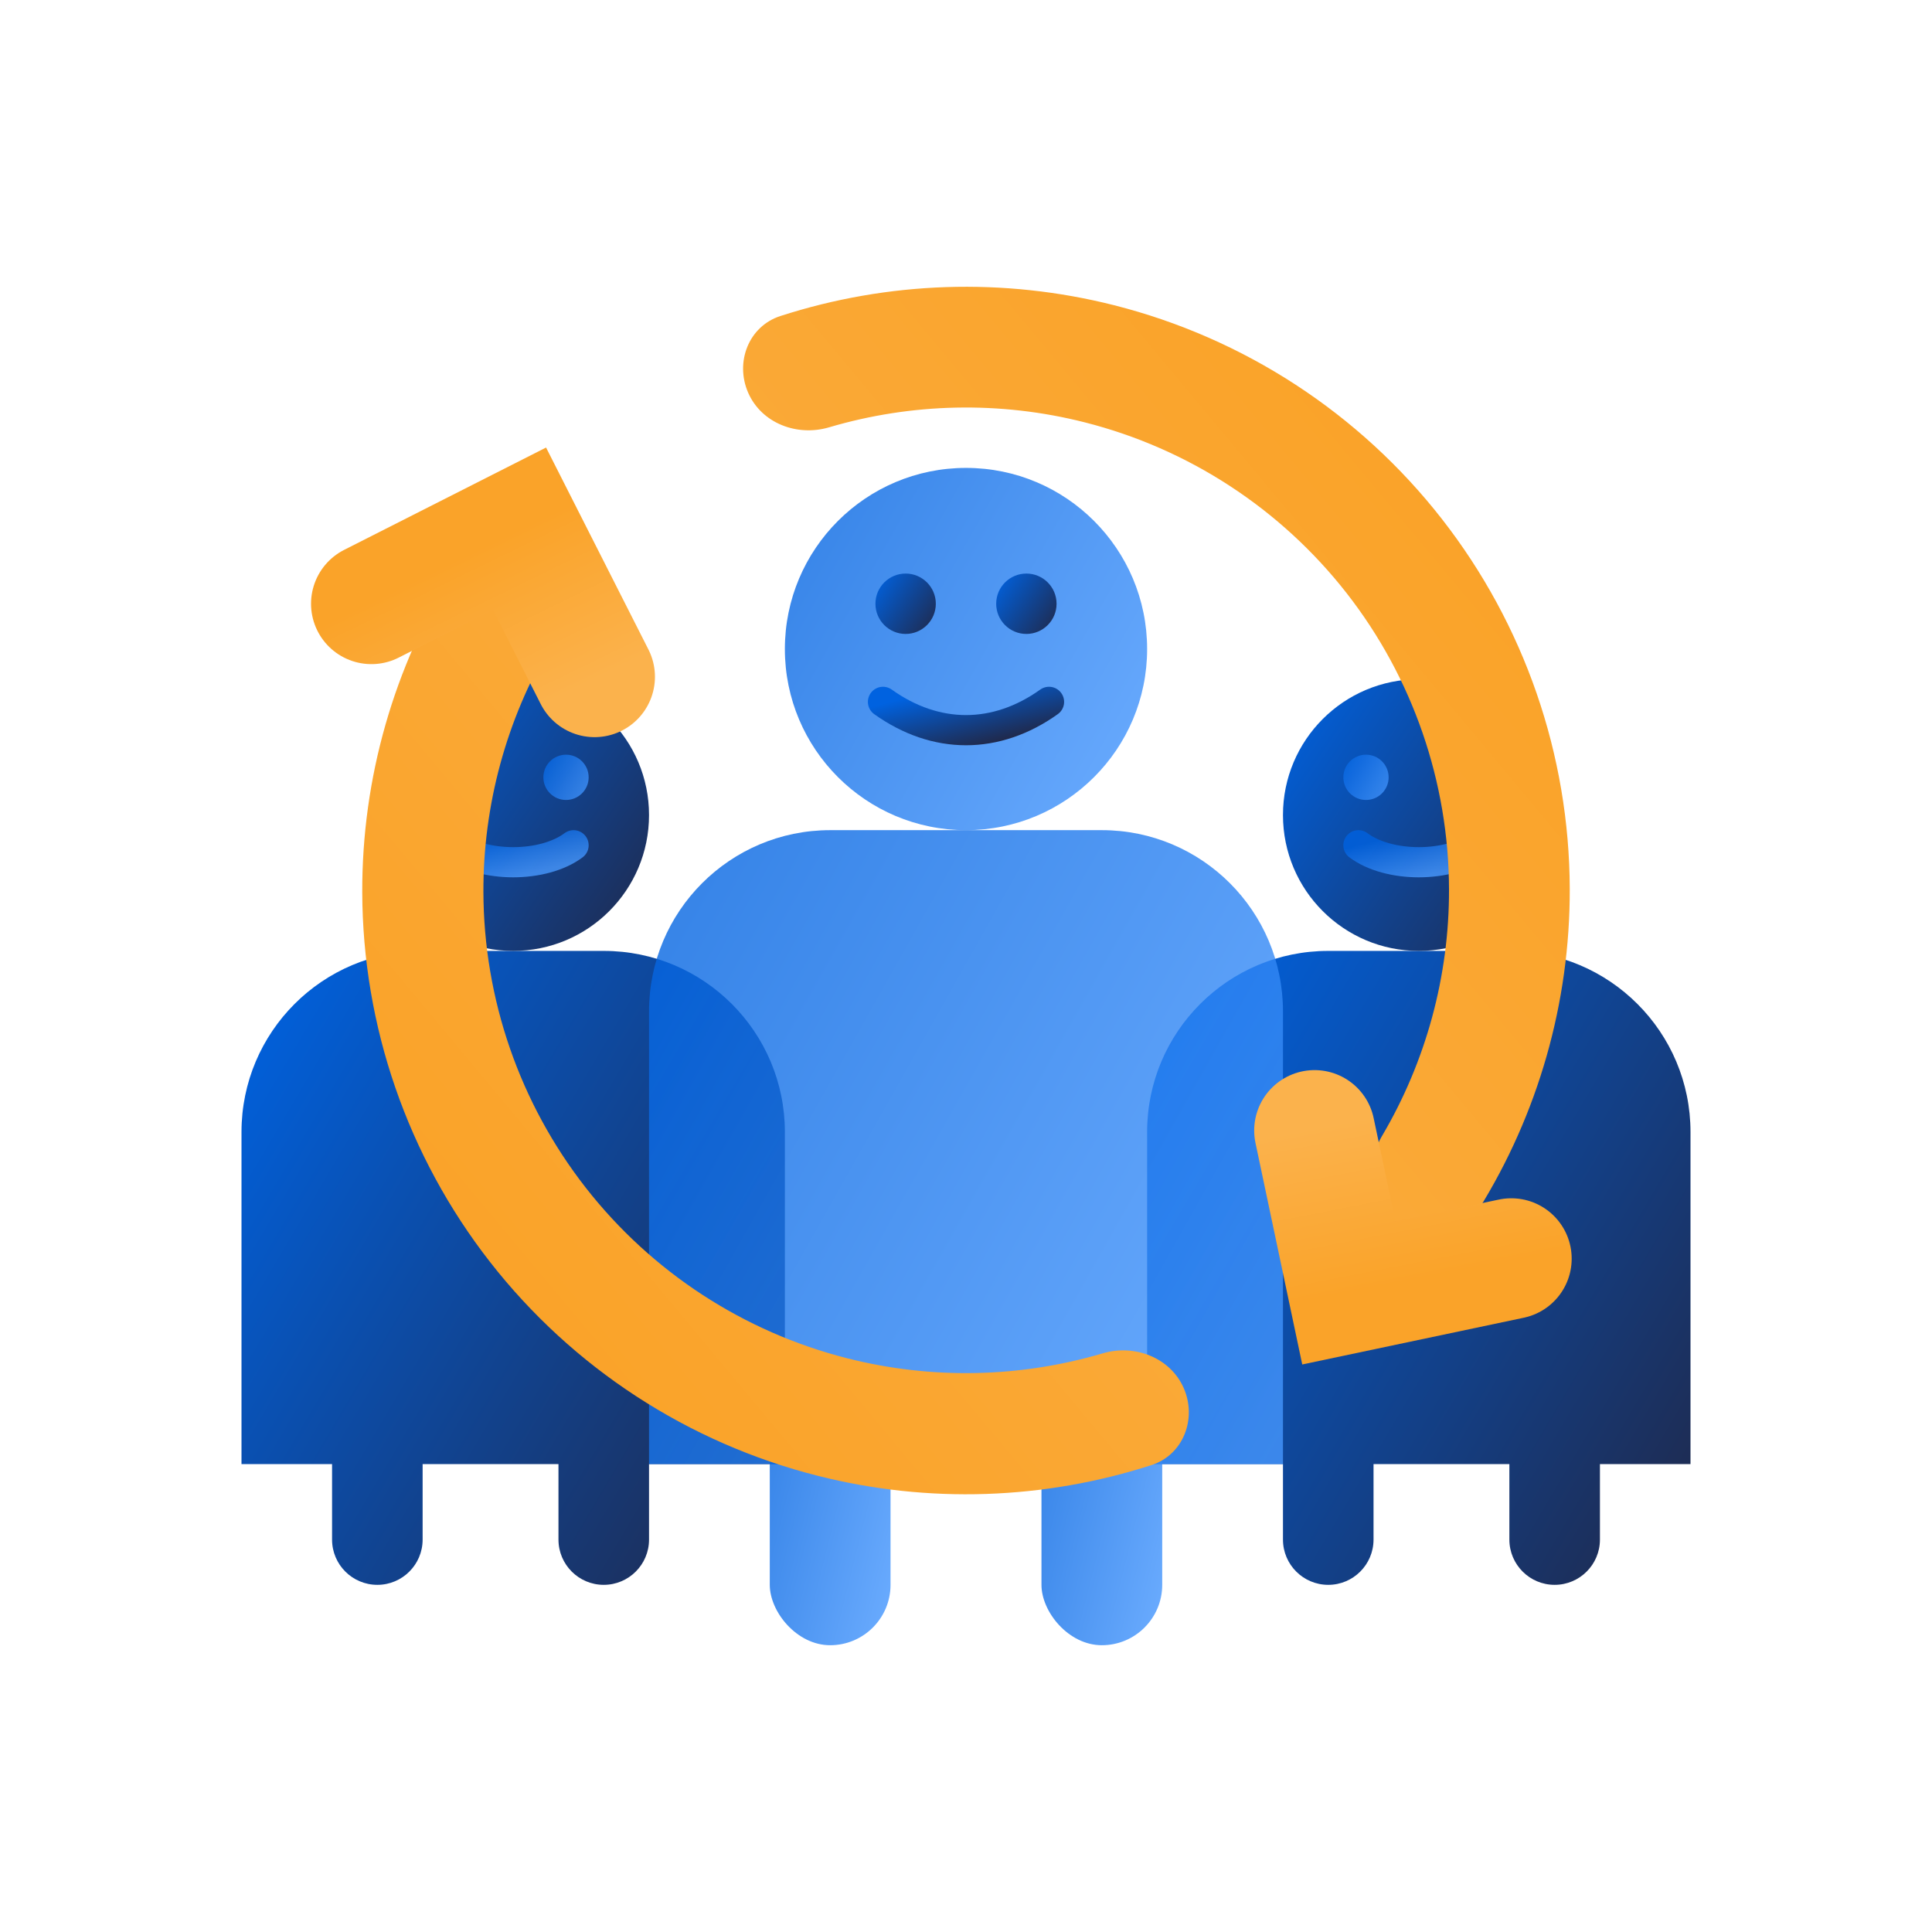
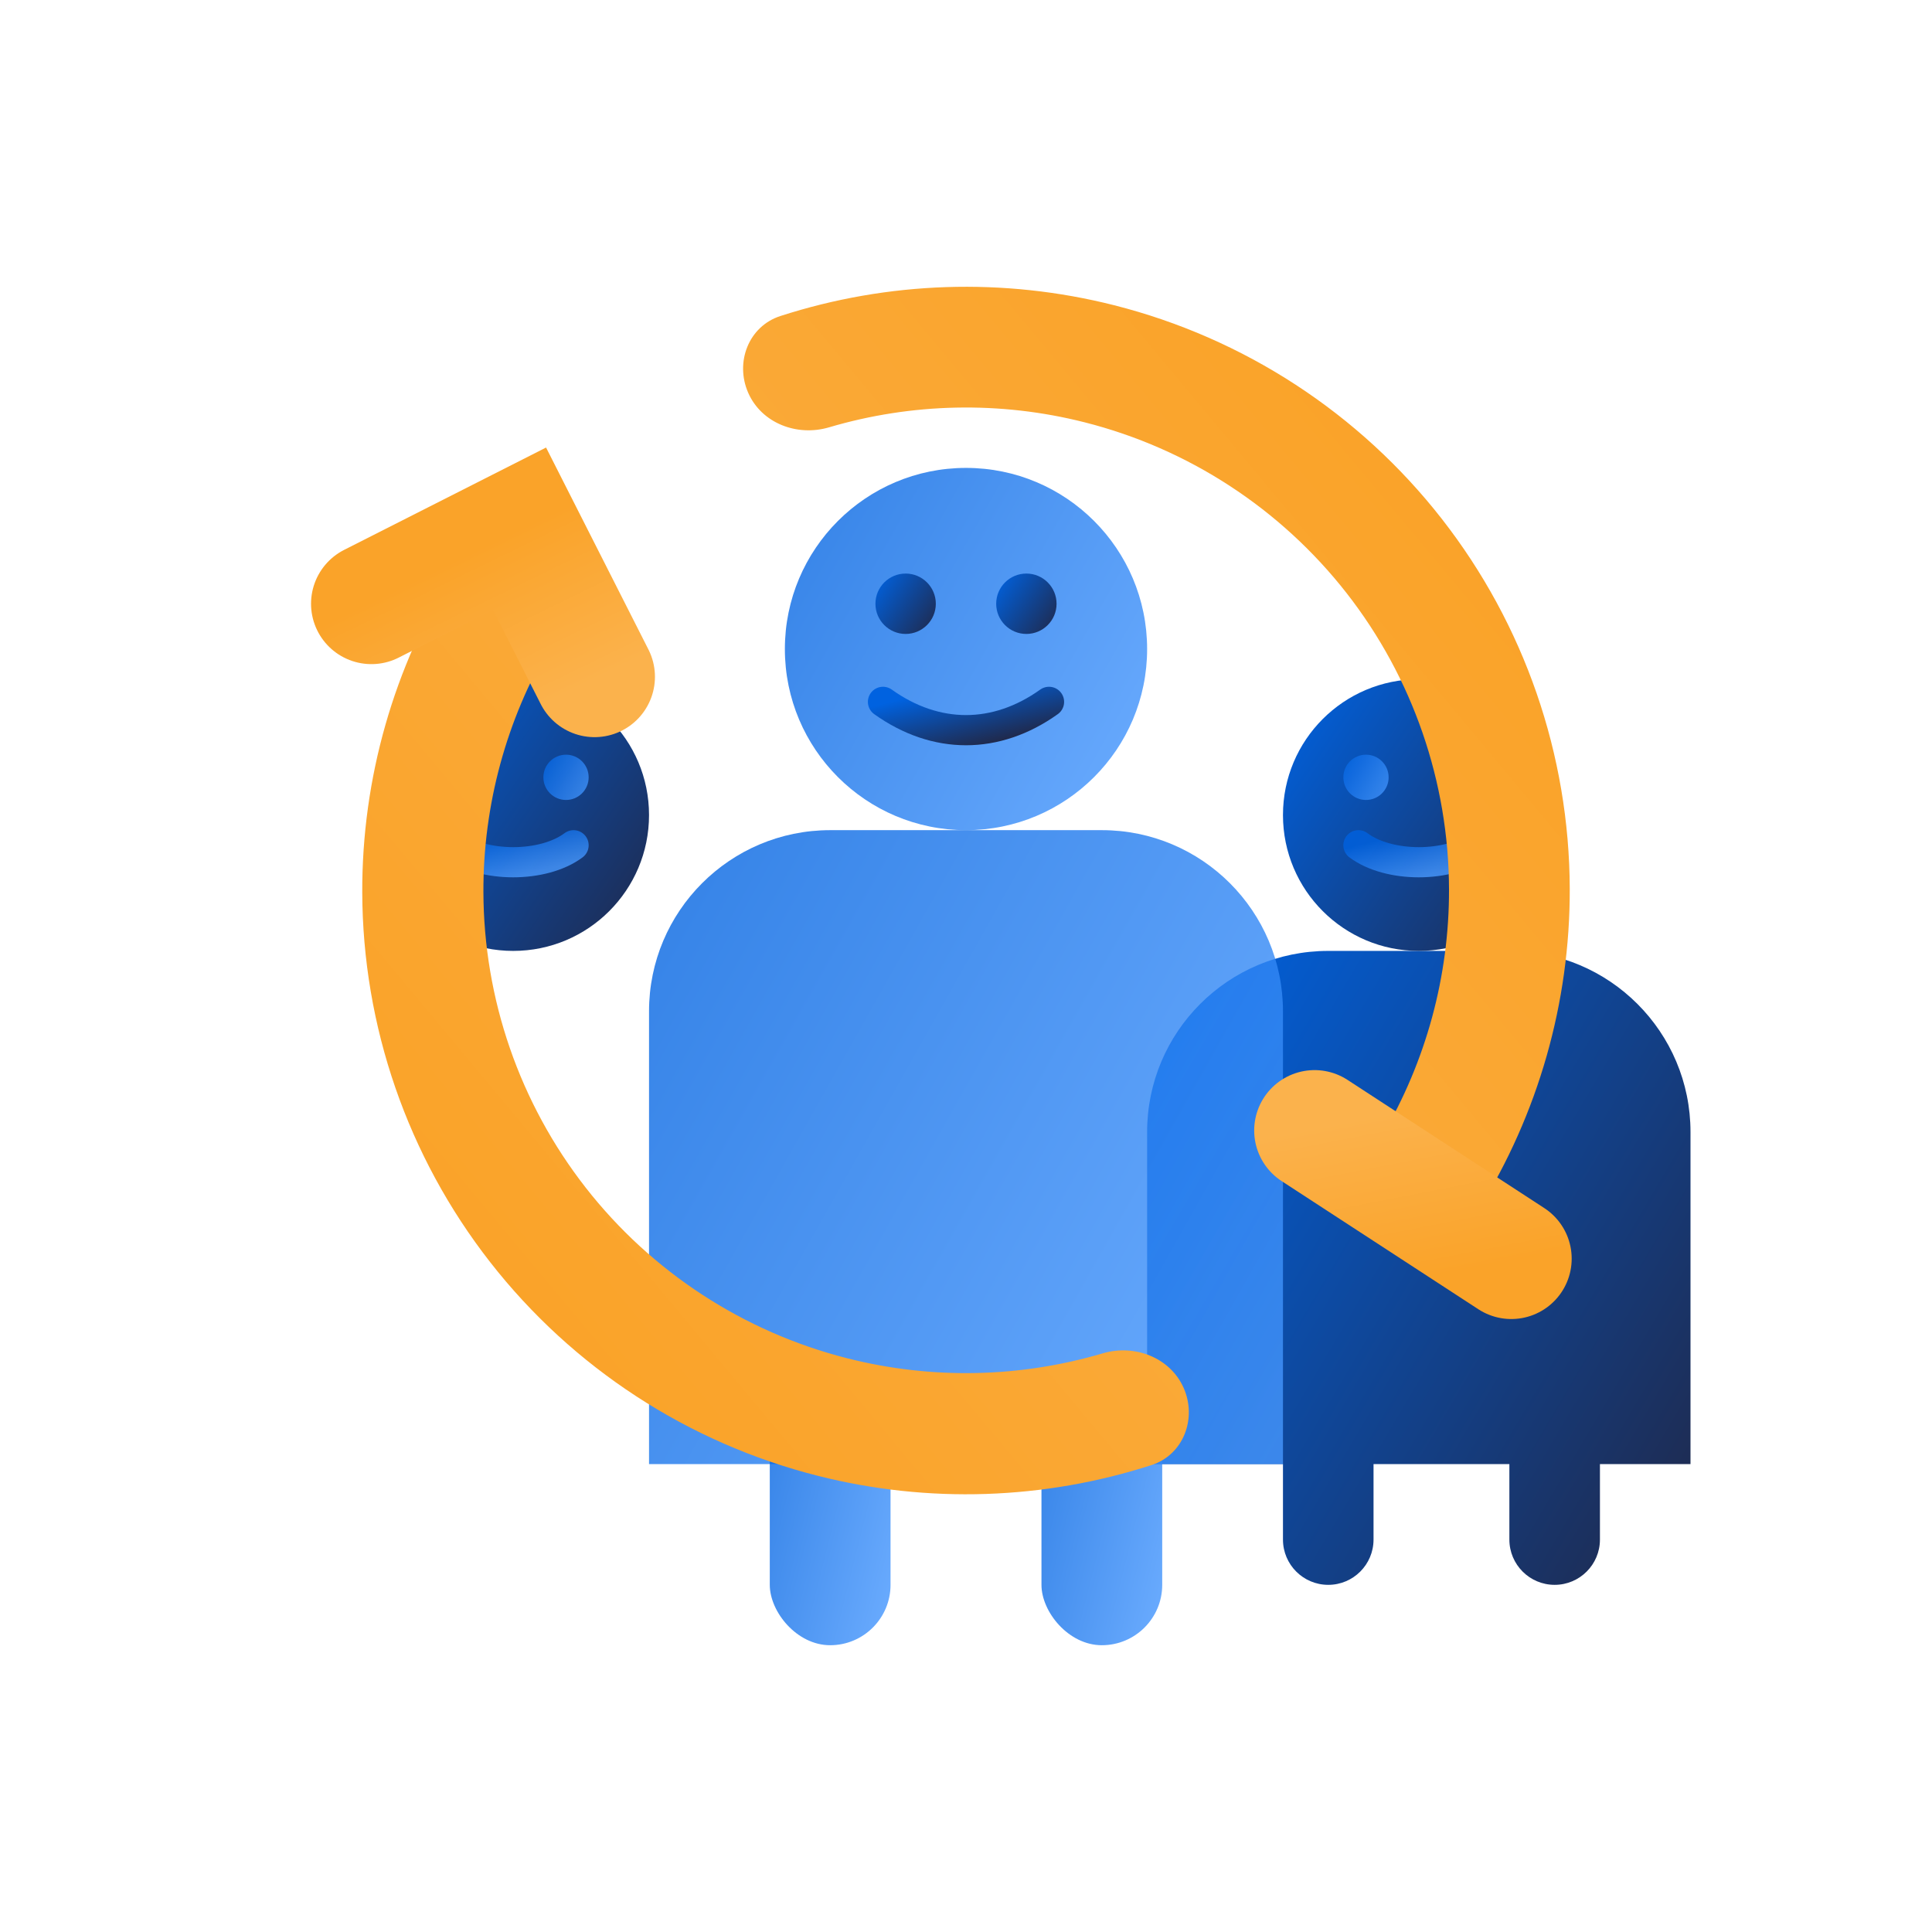
<svg xmlns="http://www.w3.org/2000/svg" width="128" height="128" viewBox="0 0 128 128" fill="none">
-   <path fill-rule="evenodd" clip-rule="evenodd" d="M16 75C16 68.373 21.373 63 28 63H40C46.627 63 52 68.373 52 75V97H43V102C43 103.657 41.657 105 40 105C38.343 105 37 103.657 37 102V97H28V102C28 103.657 26.657 105 25 105C23.343 105 22 103.657 22 102V97H16V75Z" fill="url(#paint0_linear_837_10106)" />
  <path fill-rule="evenodd" clip-rule="evenodd" d="M76 75C76 68.373 81.373 63 88 63H100C106.627 63 112 68.373 112 75V97H106V102C106 103.657 104.657 105 103 105C101.343 105 100 103.657 100 102V97H91V102C91 103.657 89.657 105 88 105C86.343 105 85 103.657 85 102V97H76V75Z" fill="url(#paint1_linear_837_10106)" />
  <circle cx="34" cy="54" r="9" fill="url(#paint2_linear_837_10106)" />
  <circle cx="94" cy="54" r="9" fill="url(#paint3_linear_837_10106)" />
  <circle cx="64" cy="43" r="12" fill="url(#paint4_linear_837_10106)" fill-opacity="0.8" />
  <path d="M58.5 46.5C62 49 66 49 69.5 46.5" stroke="url(#paint5_linear_837_10106)" stroke-width="2" stroke-linecap="round" />
  <path d="M90 56C92 57.5 96 57.5 98 56" stroke="url(#paint6_linear_837_10106)" stroke-opacity="0.8" stroke-width="2" stroke-linecap="round" />
  <path d="M30 56C32 57.5 36 57.5 38 56" stroke="url(#paint7_linear_837_10106)" stroke-opacity="0.8" stroke-width="2" stroke-linecap="round" />
  <g filter="url(#filter0_b_837_10106)">
    <path d="M43 67C43 60.373 48.373 55 55 55H73C79.627 55 85 60.373 85 67V97H43V67Z" fill="url(#paint8_linear_837_10106)" fill-opacity="0.8" />
  </g>
  <circle cx="60" cy="40" r="2" fill="url(#paint9_linear_837_10106)" />
  <circle cx="68" cy="40" r="2" fill="url(#paint10_linear_837_10106)" />
  <rect x="51" y="91" width="8" height="18" rx="4" fill="url(#paint11_linear_837_10106)" fill-opacity="0.8" />
  <rect x="69" y="91" width="8" height="18" rx="4" fill="url(#paint12_linear_837_10106)" fill-opacity="0.8" />
  <circle cx="90.5" cy="51.5" r="1.5" fill="url(#paint13_linear_837_10106)" fill-opacity="0.8" />
  <circle cx="97.5" cy="51.5" r="1.5" fill="url(#paint14_linear_837_10106)" fill-opacity="0.8" />
-   <circle cx="30.5" cy="51.5" r="1.5" fill="url(#paint15_linear_837_10106)" fill-opacity="0.8" />
  <circle cx="37.5" cy="51.5" r="1.5" fill="url(#paint16_linear_837_10106)" fill-opacity="0.8" />
  <path d="M35.516 37.007C33.767 35.657 31.226 35.963 30.057 37.837C26.093 44.194 23.98 51.563 24 59.108C24.024 67.991 27.005 76.614 32.471 83.616C37.938 90.618 45.58 95.601 54.193 97.779C61.507 99.629 69.168 99.366 76.297 97.063C78.399 96.384 79.312 93.992 78.427 91.968C77.541 89.944 75.181 89.036 73.062 89.662C67.584 91.281 61.746 91.41 56.161 89.997C49.277 88.256 43.168 84.273 38.798 78.676C34.428 73.079 32.046 66.187 32.027 59.086C32.011 53.325 33.552 47.693 36.452 42.77C37.573 40.867 37.264 38.357 35.516 37.007Z" fill="url(#paint17_linear_837_10106)" />
  <path d="M92.495 81.001C94.244 82.351 96.774 82.037 97.943 80.163C101.907 73.806 104.02 66.437 104 58.892C103.976 50.009 100.995 41.386 95.529 34.384C90.062 27.382 82.42 22.399 73.807 20.221C66.493 18.371 58.831 18.634 51.703 20.937C49.601 21.616 48.682 23.995 49.568 26.019C50.453 28.042 52.807 28.939 54.926 28.312C60.41 26.691 66.254 26.561 71.846 27.976C78.736 29.718 84.85 33.705 89.224 39.306C93.597 44.908 95.982 51.807 96.001 58.914C96.017 64.681 94.474 70.32 91.57 75.247C90.449 77.15 90.747 79.651 92.495 81.001Z" fill="url(#paint18_linear_837_10106)" />
-   <path d="M87.093 74.897L89.365 85.66L100.128 83.389" stroke="url(#paint19_linear_837_10106)" stroke-width="8" stroke-linecap="round" />
+   <path d="M87.093 74.897L100.128 83.389" stroke="url(#paint19_linear_837_10106)" stroke-width="8" stroke-linecap="round" />
  <path d="M39.392 44.838L34.419 35.027L24.607 40" stroke="url(#paint20_linear_837_10106)" stroke-width="8" stroke-linecap="round" />
  <defs>
    <filter id="filter0_b_837_10106" x="39" y="51" width="50" height="50" filterUnits="userSpaceOnUse" color-interpolation-filters="sRGB">
      <feFlood flood-opacity="0" result="BackgroundImageFix" />
      <feGaussianBlur in="BackgroundImageFix" stdDeviation="2" />
      <feComposite in2="SourceAlpha" operator="in" result="effect1_backgroundBlur_837_10106" />
      <feBlend mode="normal" in="SourceGraphic" in2="effect1_backgroundBlur_837_10106" result="shape" />
    </filter>
    <linearGradient id="paint0_linear_837_10106" x1="52" y1="105" x2="8.194" y2="79.167" gradientUnits="userSpaceOnUse">
      <stop stop-color="#202849" />
      <stop offset="1" stop-color="#0062E0" />
    </linearGradient>
    <linearGradient id="paint1_linear_837_10106" x1="112" y1="105" x2="68.194" y2="79.167" gradientUnits="userSpaceOnUse">
      <stop stop-color="#202849" />
      <stop offset="1" stop-color="#0062E0" />
    </linearGradient>
    <linearGradient id="paint2_linear_837_10106" x1="43" y1="63" x2="22.964" y2="49.215" gradientUnits="userSpaceOnUse">
      <stop stop-color="#202849" />
      <stop offset="1" stop-color="#0062E0" />
    </linearGradient>
    <linearGradient id="paint3_linear_837_10106" x1="103" y1="63" x2="82.964" y2="49.215" gradientUnits="userSpaceOnUse">
      <stop stop-color="#202849" />
      <stop offset="1" stop-color="#0062E0" />
    </linearGradient>
    <linearGradient id="paint4_linear_837_10106" x1="52" y1="31" x2="80.482" y2="47.016" gradientUnits="userSpaceOnUse">
      <stop stop-color="#0062E0" />
      <stop offset="1" stop-color="#4798FF" />
    </linearGradient>
    <linearGradient id="paint5_linear_837_10106" x1="69.5" y1="48.375" x2="68.457" y2="44.164" gradientUnits="userSpaceOnUse">
      <stop stop-color="#202849" />
      <stop offset="1" stop-color="#0062E0" />
    </linearGradient>
    <linearGradient id="paint6_linear_837_10106" x1="90" y1="56" x2="90.736" y2="58.941" gradientUnits="userSpaceOnUse">
      <stop stop-color="#0062E0" />
      <stop offset="1" stop-color="#4798FF" />
    </linearGradient>
    <linearGradient id="paint7_linear_837_10106" x1="30" y1="56" x2="30.735" y2="58.941" gradientUnits="userSpaceOnUse">
      <stop stop-color="#0062E0" />
      <stop offset="1" stop-color="#4798FF" />
    </linearGradient>
    <linearGradient id="paint8_linear_837_10106" x1="43" y1="55" x2="92.844" y2="83.028" gradientUnits="userSpaceOnUse">
      <stop stop-color="#0062E0" />
      <stop offset="1" stop-color="#4798FF" />
    </linearGradient>
    <linearGradient id="paint9_linear_837_10106" x1="62" y1="42" x2="57.547" y2="38.937" gradientUnits="userSpaceOnUse">
      <stop stop-color="#202849" />
      <stop offset="1" stop-color="#0062E0" />
    </linearGradient>
    <linearGradient id="paint10_linear_837_10106" x1="70" y1="42" x2="65.547" y2="38.937" gradientUnits="userSpaceOnUse">
      <stop stop-color="#202849" />
      <stop offset="1" stop-color="#0062E0" />
    </linearGradient>
    <linearGradient id="paint11_linear_837_10106" x1="51" y1="91" x2="62.761" y2="93.939" gradientUnits="userSpaceOnUse">
      <stop stop-color="#0062E0" />
      <stop offset="1" stop-color="#4798FF" />
    </linearGradient>
    <linearGradient id="paint12_linear_837_10106" x1="69" y1="91" x2="80.761" y2="93.939" gradientUnits="userSpaceOnUse">
      <stop stop-color="#0062E0" />
      <stop offset="1" stop-color="#4798FF" />
    </linearGradient>
    <linearGradient id="paint13_linear_837_10106" x1="89" y1="50" x2="92.56" y2="52.002" gradientUnits="userSpaceOnUse">
      <stop stop-color="#0062E0" />
      <stop offset="1" stop-color="#4798FF" />
    </linearGradient>
    <linearGradient id="paint14_linear_837_10106" x1="96" y1="50" x2="99.56" y2="52.002" gradientUnits="userSpaceOnUse">
      <stop stop-color="#0062E0" />
      <stop offset="1" stop-color="#4798FF" />
    </linearGradient>
    <linearGradient id="paint15_linear_837_10106" x1="29" y1="50" x2="32.56" y2="52.002" gradientUnits="userSpaceOnUse">
      <stop stop-color="#0062E0" />
      <stop offset="1" stop-color="#4798FF" />
    </linearGradient>
    <linearGradient id="paint16_linear_837_10106" x1="36" y1="50" x2="39.56" y2="52.002" gradientUnits="userSpaceOnUse">
      <stop stop-color="#0062E0" />
      <stop offset="1" stop-color="#4798FF" />
    </linearGradient>
    <linearGradient id="paint17_linear_837_10106" x1="7.72" y1="54.928" x2="70.114" y2="2.9" gradientUnits="userSpaceOnUse">
      <stop stop-color="#FAA329" />
      <stop offset="1" stop-color="#FBB24C" />
    </linearGradient>
    <linearGradient id="paint18_linear_837_10106" x1="120.28" y1="63.072" x2="57.886" y2="115.1" gradientUnits="userSpaceOnUse">
      <stop stop-color="#FAA329" />
      <stop offset="1" stop-color="#FBB24C" />
    </linearGradient>
    <linearGradient id="paint19_linear_837_10106" x1="89.392" y1="85.654" x2="87.256" y2="74.69" gradientUnits="userSpaceOnUse">
      <stop stop-color="#FAA329" />
      <stop offset="1" stop-color="#FBB24C" />
    </linearGradient>
    <linearGradient id="paint20_linear_837_10106" x1="34.394" y1="35.039" x2="39.288" y2="45.081" gradientUnits="userSpaceOnUse">
      <stop stop-color="#FAA329" />
      <stop offset="1" stop-color="#FBB24C" />
    </linearGradient>
  </defs>
</svg>